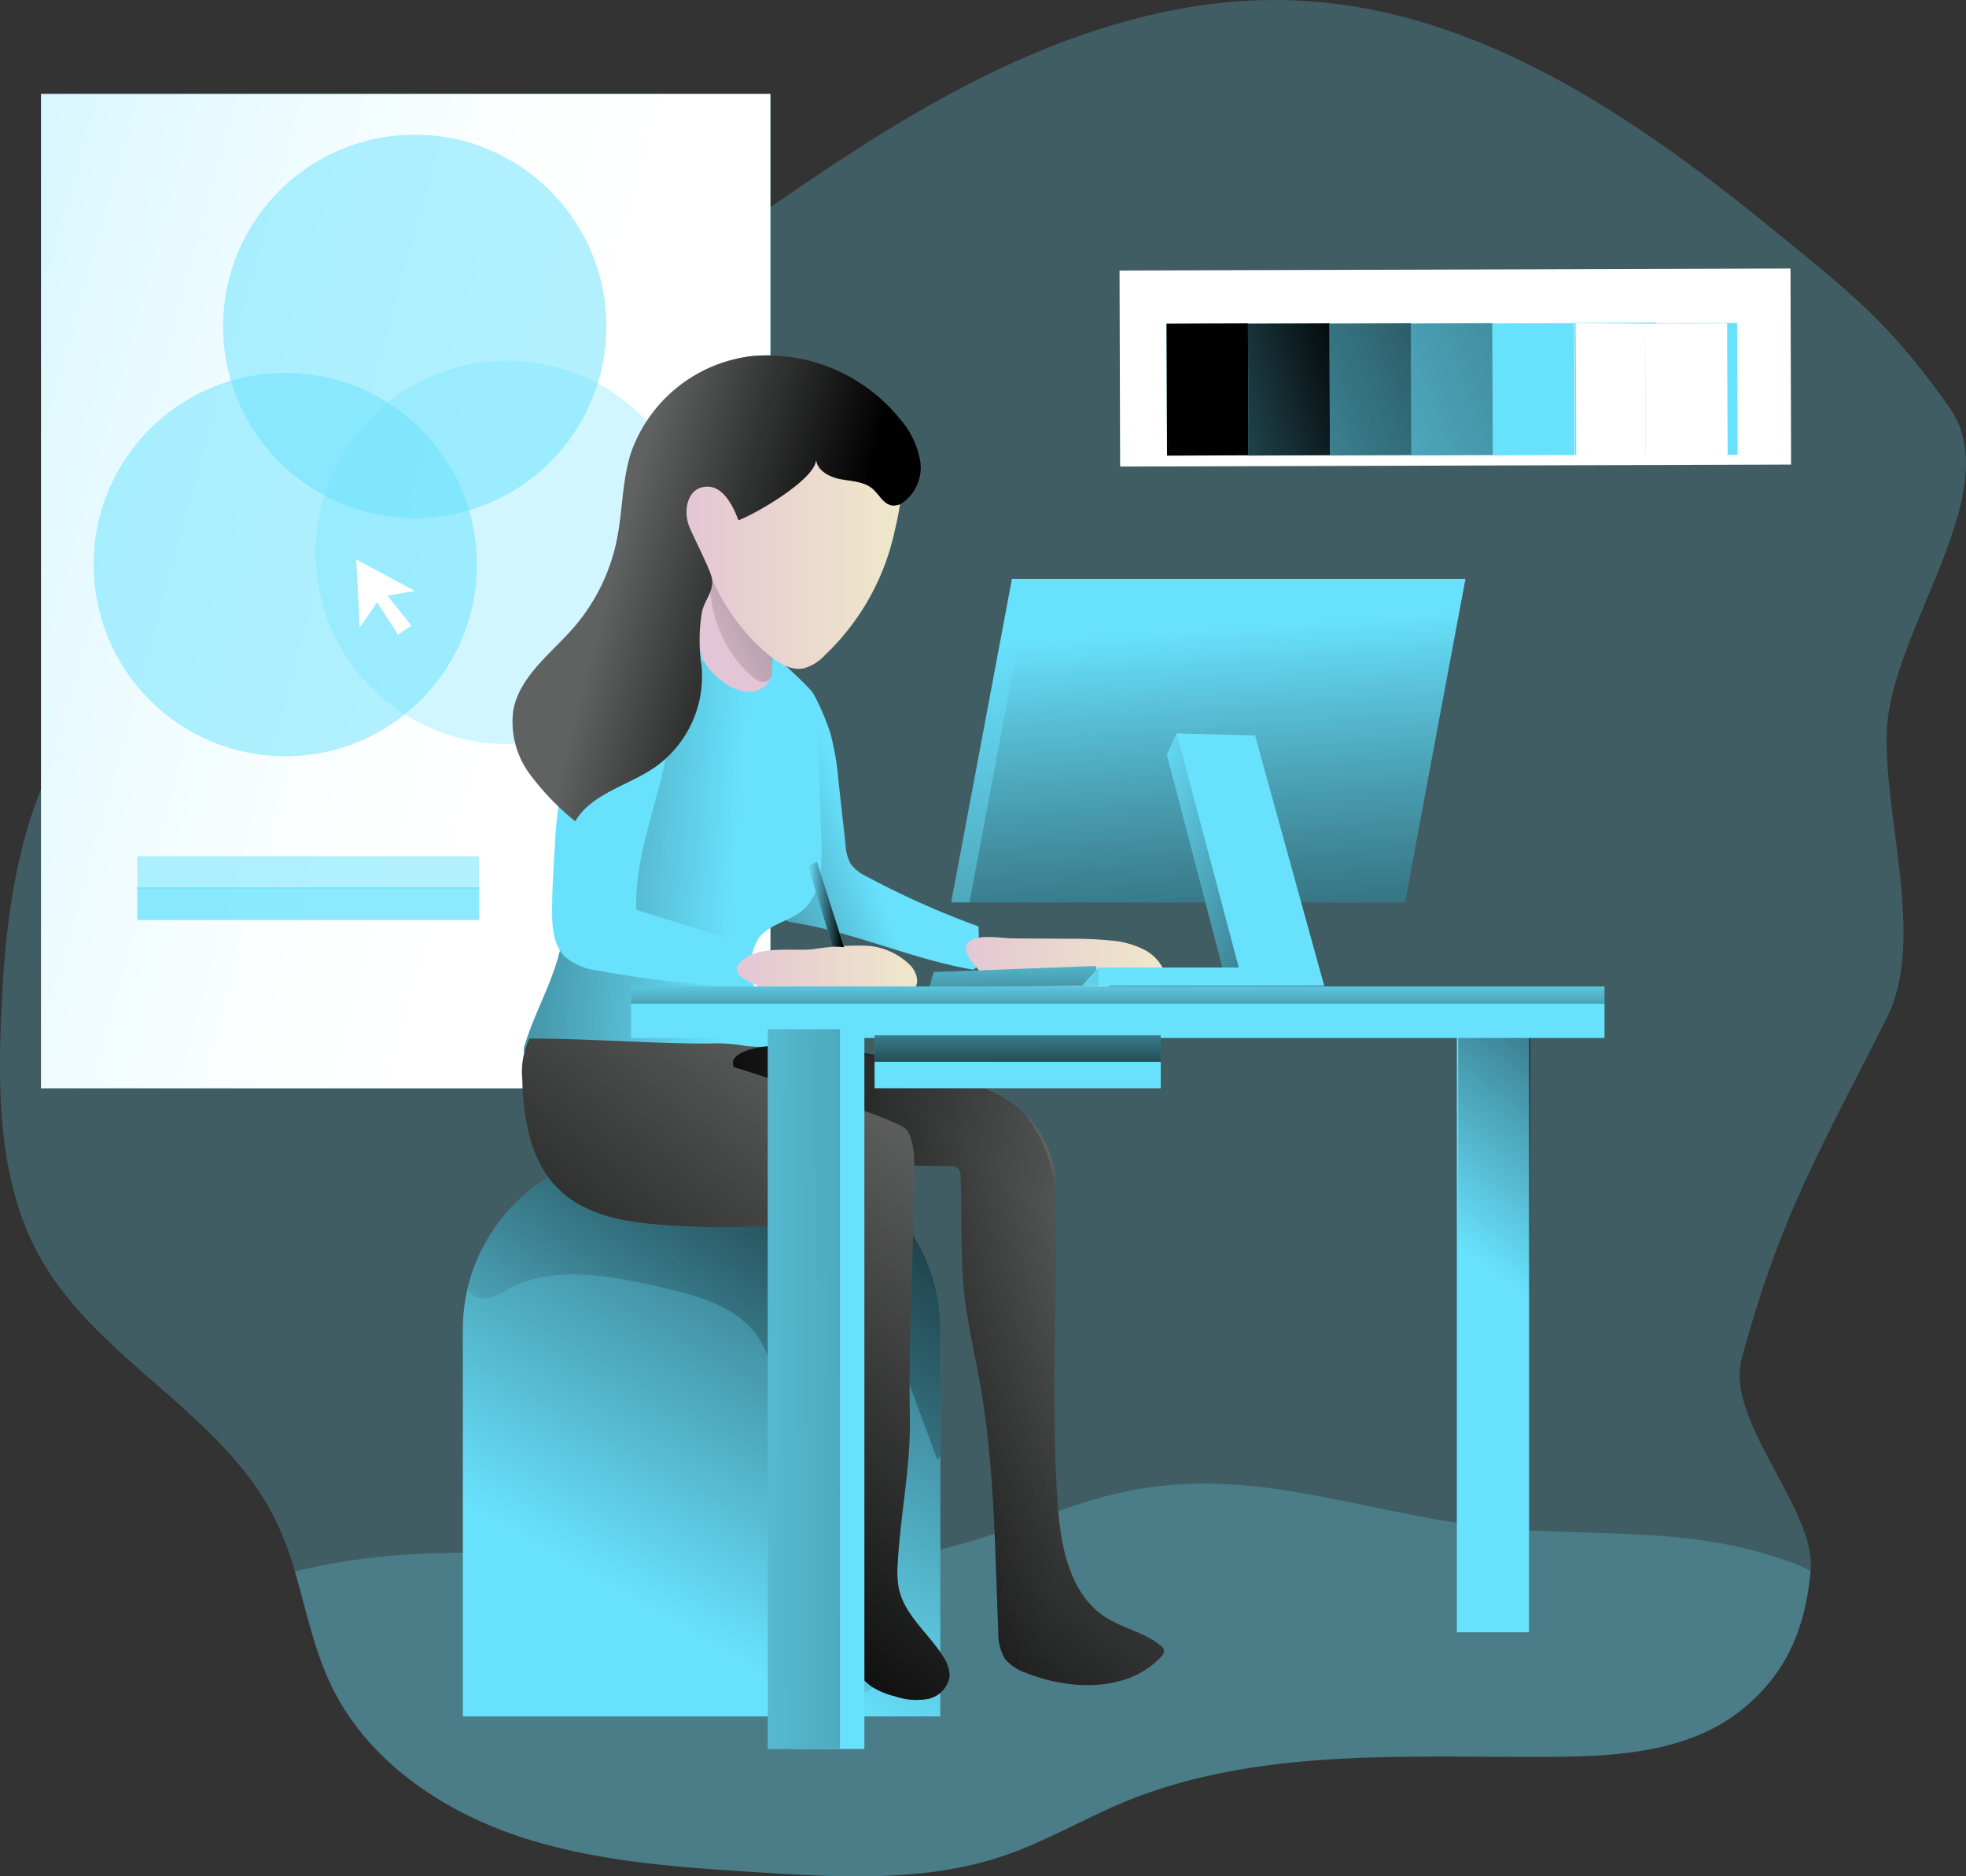
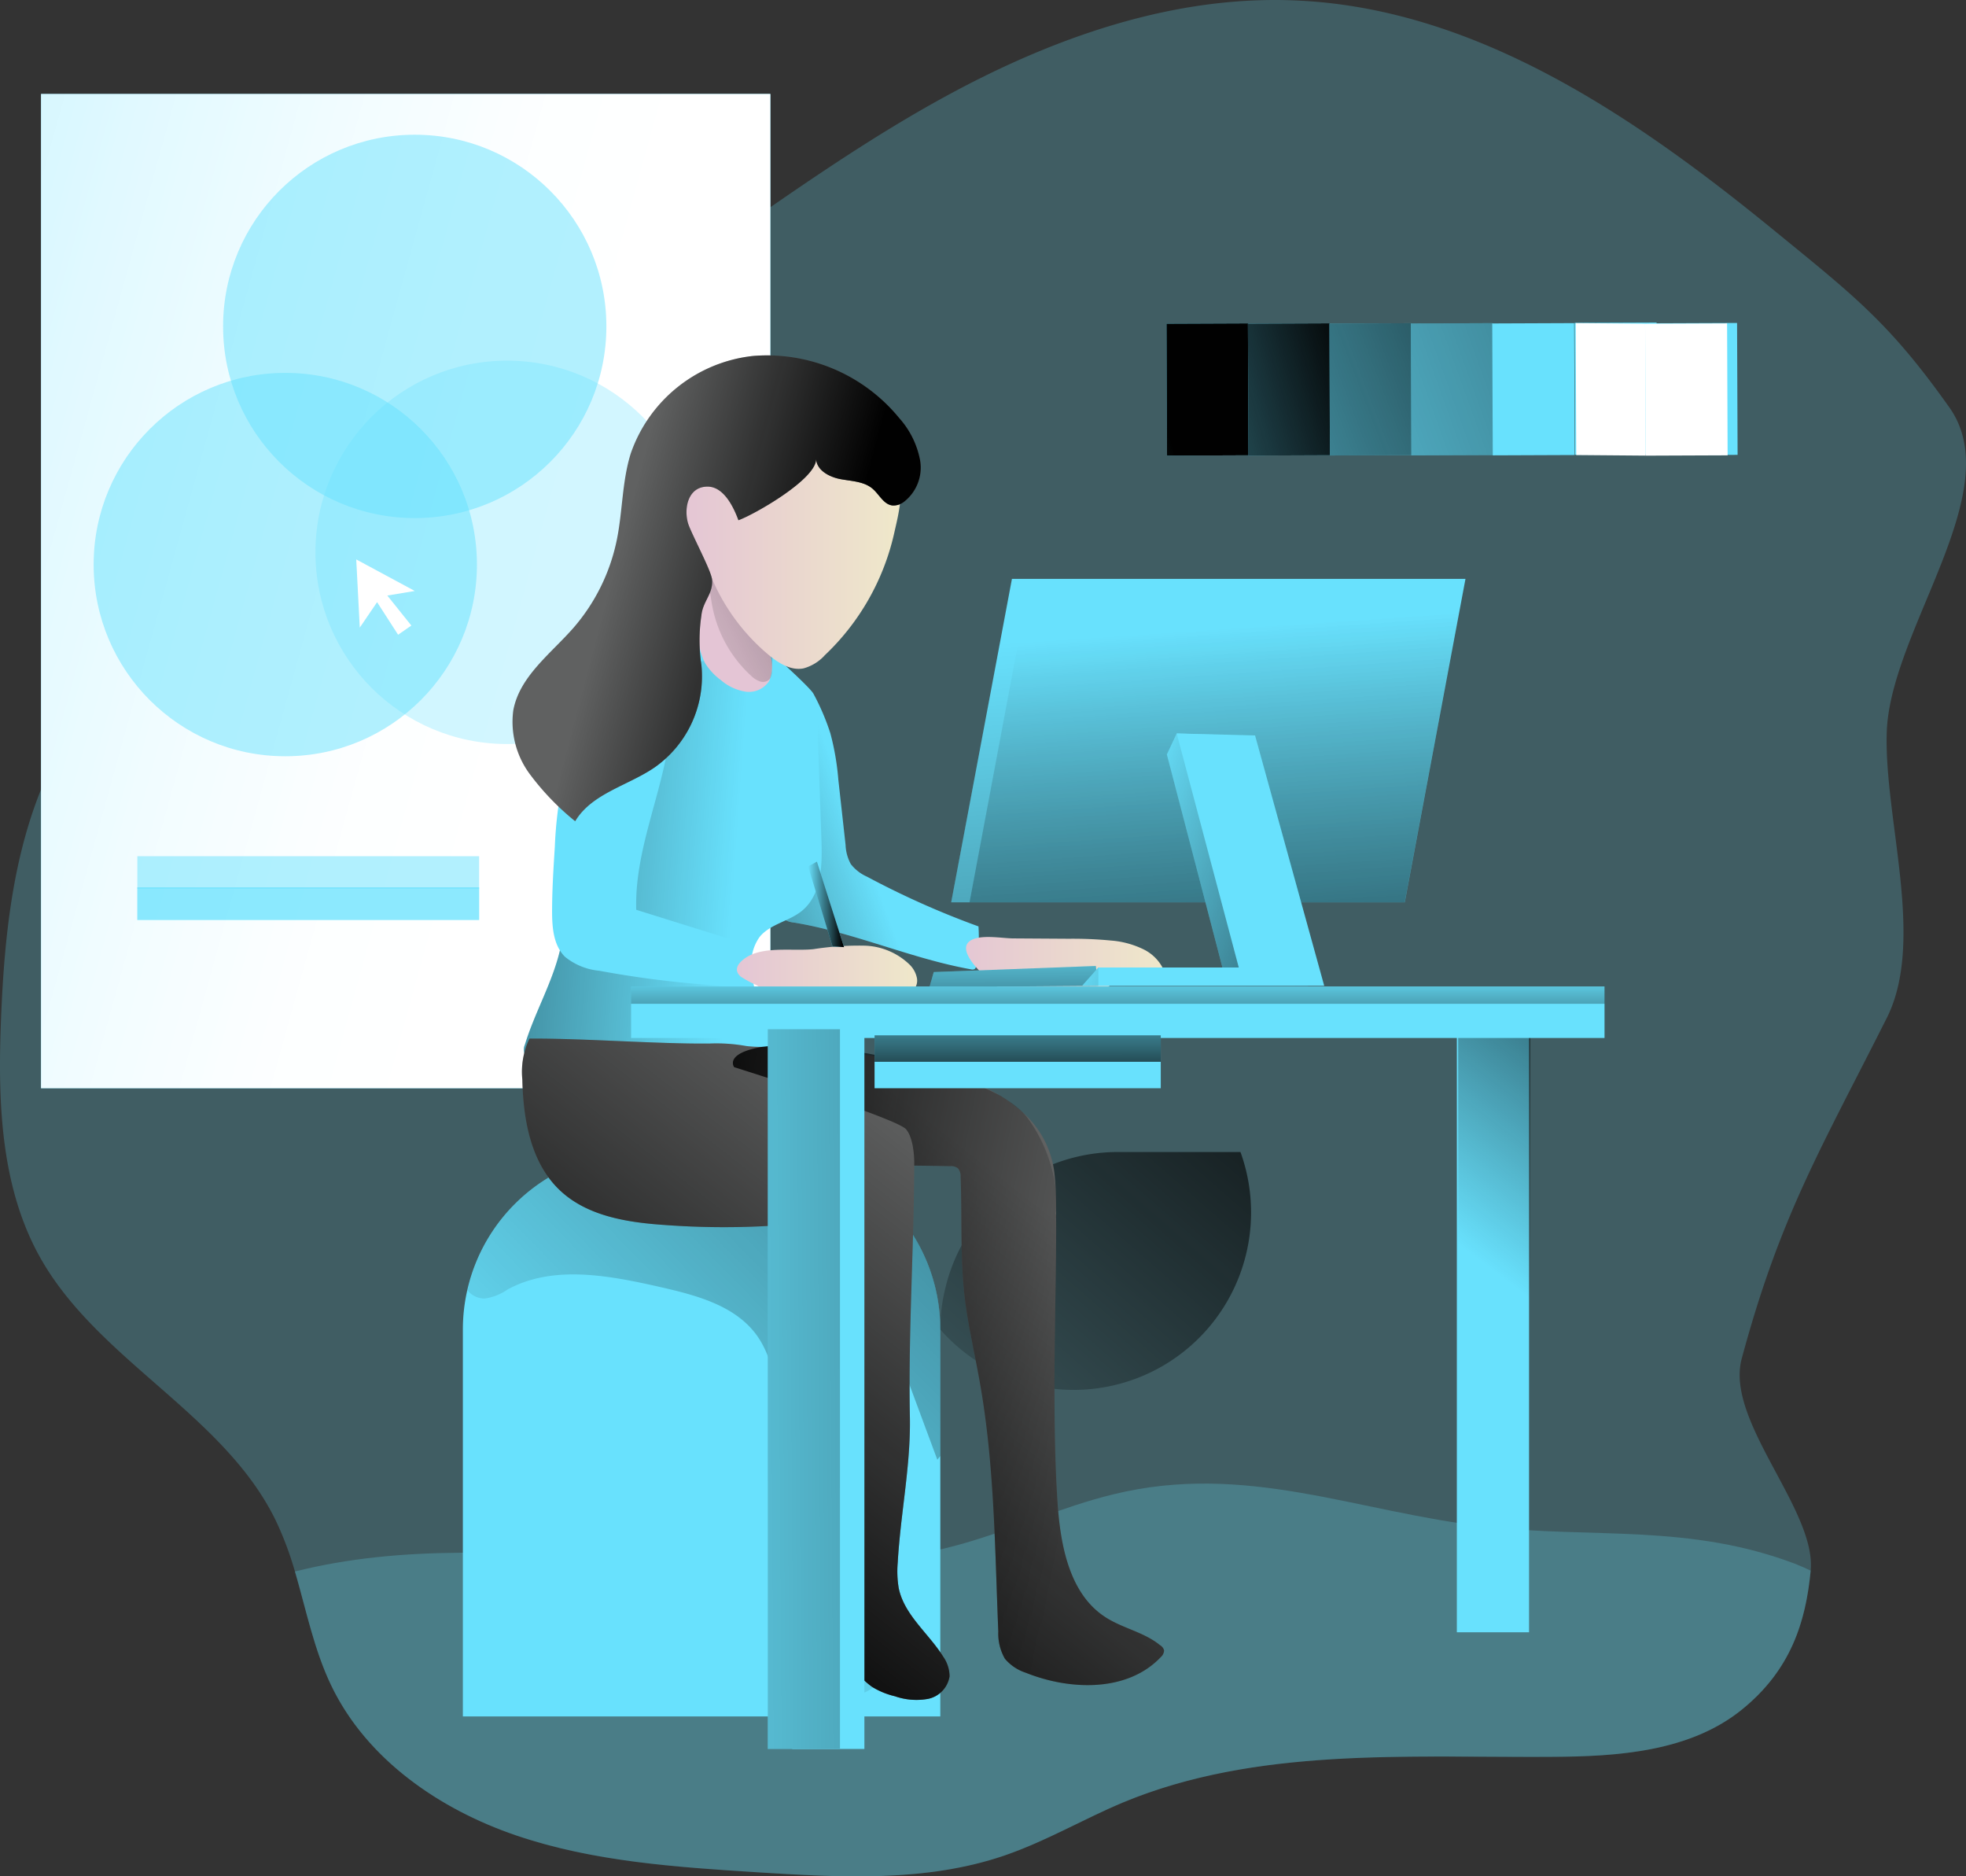
<svg xmlns="http://www.w3.org/2000/svg" xmlns:xlink="http://www.w3.org/1999/xlink" width="218.903" height="208.874" viewBox="0 0 218.903 208.874">
  <rect x="0" y="0" width="218.903" height="208.874" fill="#333333" stroke="none" />
  <defs>
    <linearGradient id="linear-gradient" x1="0.509" y1="0.404" x2="0.603" y2="-0.637" gradientUnits="objectBoundingBox">
      <stop offset="0" stop-color="#010101" stop-opacity="0" />
      <stop offset="0.95" stop-color="#010101" />
    </linearGradient>
    <linearGradient id="linear-gradient-2" x1="-1.161" y1="-0.128" x2="2.41" y2="1.223" gradientUnits="objectBoundingBox">
      <stop offset="0" stop-color="#fff" stop-opacity="0" />
      <stop offset="0.07" stop-color="#fff" stop-opacity="0.22" />
      <stop offset="0.16" stop-color="#fff" stop-opacity="0.451" />
      <stop offset="0.25" stop-color="#fff" stop-opacity="0.651" />
      <stop offset="0.33" stop-color="#fff" stop-opacity="0.8" />
      <stop offset="0.4" stop-color="#fff" stop-opacity="0.91" />
      <stop offset="0.46" stop-color="#fff" stop-opacity="0.98" />
      <stop offset="0.51" stop-color="#fff" />
    </linearGradient>
    <linearGradient id="linear-gradient-3" x1="0.41" y1="0.815" x2="1.097" y2="-0.618" xlink:href="#linear-gradient" />
    <linearGradient id="linear-gradient-4" x1="0.27" y1="0.776" x2="2.129" y2="-1.338" xlink:href="#linear-gradient" />
    <linearGradient id="linear-gradient-5" x1="0.491" y1="0.523" x2="-0.929" y2="1.155" xlink:href="#linear-gradient" />
    <linearGradient id="linear-gradient-6" x1="0.706" y1="0.518" x2="-1.33" y2="0.31" xlink:href="#linear-gradient" />
    <linearGradient id="linear-gradient-7" x1="2.779" y1="-0.706" x2="3.789" y2="-0.706" gradientUnits="objectBoundingBox">
      <stop offset="0" stop-color="#e4c5d5" />
      <stop offset="0.42" stop-color="#e9d3cf" />
      <stop offset="1" stop-color="#efe8ca" />
    </linearGradient>
    <linearGradient id="linear-gradient-8" x1="-0.329" y1="1.17" x2="5.331" y2="-3.41" xlink:href="#linear-gradient" />
    <linearGradient id="linear-gradient-9" x1="0" y1="0.499" x2="1" y2="0.499" xlink:href="#linear-gradient-7" />
    <linearGradient id="linear-gradient-10" x1="0" y1="0.499" x2="1" y2="0.499" xlink:href="#linear-gradient-7" />
    <linearGradient id="linear-gradient-11" x1="0.428" y1="-1.57" x2="0.685" y2="6.692" xlink:href="#linear-gradient" />
    <linearGradient id="linear-gradient-12" x1="0.463" y1="0.158" x2="0.817" y2="3.455" xlink:href="#linear-gradient" />
    <linearGradient id="linear-gradient-13" x1="0.462" y1="0.161" x2="0.826" y2="3.431" xlink:href="#linear-gradient" />
    <linearGradient id="linear-gradient-14" x1="0.148" y1="0.421" x2="1.789" y2="1.107" xlink:href="#linear-gradient" />
    <linearGradient id="linear-gradient-15" x1="0.719" y1="0.185" x2="0.155" y2="0.924" xlink:href="#linear-gradient" />
    <linearGradient id="linear-gradient-16" x1="0.824" y1="0.579" x2="-0.285" y2="0.258" xlink:href="#linear-gradient" />
    <linearGradient id="linear-gradient-17" x1="0.499" y1="-0.787" x2="0.504" y2="5.956" xlink:href="#linear-gradient" />
    <linearGradient id="linear-gradient-18" x1="0.489" y1="-2.091" x2="0.51" y2="2.829" xlink:href="#linear-gradient" />
    <linearGradient id="linear-gradient-19" x1="0" y1="0.5" x2="1" y2="0.5" xlink:href="#linear-gradient-7" />
    <linearGradient id="linear-gradient-20" x1="0.251" y1="0.448" x2="0.796" y2="0.611" xlink:href="#linear-gradient" />
    <linearGradient id="linear-gradient-21" x1="-3.618" y1="1.908" x2="-0.043" y2="0.229" xlink:href="#linear-gradient" />
    <linearGradient id="linear-gradient-22" x1="-3.91" y1="1.548" x2="1.217" y2="-0.781" xlink:href="#linear-gradient" />
    <linearGradient id="linear-gradient-23" x1="-4.069" y1="1.217" x2="3.483" y2="-3.383" xlink:href="#linear-gradient" />
    <linearGradient id="linear-gradient-24" x1="-4.077" y1="0.692" x2="7.211" y2="-5.751" gradientUnits="objectBoundingBox">
      <stop offset="0" stop-color="#010101" stop-opacity="0" />
      <stop offset="0.36" stop-color="#010101" stop-opacity="0.361" />
      <stop offset="0.95" stop-color="#010101" />
    </linearGradient>
    <linearGradient id="linear-gradient-25" x1="-5.461" y1="0.189" x2="0.972" y2="-2.592" xlink:href="#linear-gradient-2" />
    <linearGradient id="linear-gradient-26" x1="-5.674" y1="0.095" x2="-2.133" y2="-1.805" xlink:href="#linear-gradient-2" />
    <linearGradient id="linear-gradient-27" x1="-2.443" y1="0.695" x2="12.266" y2="-0.278" xlink:href="#linear-gradient" />
    <linearGradient id="linear-gradient-28" x1="0" y1="0.5" x2="1" y2="0.5" xlink:href="#linear-gradient" />
  </defs>
  <g id="designer_3" transform="translate(-0.002 -0.043)">
    <path id="Path_121" data-name="Path 121" d="M216.922,83.527c-.318,9.668,4.346,23.226,0,31.851-7.336,14.579-11.864,22.008-16.147,37.91-1.883,6.933,8.32,16.835,7.675,23.607-.547,5.729-2.218,11.072-7.675,15.482-5.775,4.665-13.773,5.216-21.2,5.245-16.114.1-32.843-1.094-47.714,5.089-4.406,1.853-8.557,4.3-13.082,5.86-8.786,3.04-18.378,2.476-27.661,1.9-9.045-.577-18.234-1.187-26.8-4.1s-16.64-8.481-20.579-16.657c-1.934-4.007-2.8-8.43-4.058-12.721a37.007,37.007,0,0,0-2.12-5.648c-5.759-11.873-19.79-17.81-26.244-29.3C6.85,134.092,6.591,124.5,6.96,115.378c.386-9.609,1.433-19.426,5.619-28.085,4.33-8.96,11.746-16.059,19.6-22.19C46.486,53.921,62.608,45.36,77.734,35.352c11.475-7.6,22.4-16.046,34.488-22.627s25.587-11.314,39.314-10.6c19.985,1,37.592,13.1,53.07,25.765,8.837,7.209,12.7,10.223,19.294,19.527S217.325,72.133,216.922,83.527Z" transform="translate(-6.84 -2.01)" fill="#68e1fd" opacity="0.24" />
    <path id="Path_122" data-name="Path 122" d="M253.057,401.2c-.547,5.729-2.218,11.072-7.675,15.482-5.776,4.665-13.773,5.216-21.2,5.246-16.114.1-32.843-1.094-47.714,5.089-4.406,1.853-8.557,4.3-13.082,5.86-8.786,3.04-18.378,2.476-27.661,1.9-9.045-.577-18.234-1.187-26.8-4.1s-16.64-8.481-20.579-16.657c-1.934-4.007-2.8-8.43-4.058-12.721,24.061-6.068,50.432,3.685,74.429-3.121,5.631-1.611,10.991-4.088,16.686-5.47,14.8-3.621,27.1,1.976,41.485,3.6,11.988,1.336,22.627-.356,34.488,4.151C251.933,400.689,252.514,400.931,253.057,401.2Z" transform="translate(-51.446 -226.317)" fill="#68e1fd" opacity="0.24" />
    <rect id="Rectangle_47" data-name="Rectangle 47" width="8.04" height="67.131" transform="translate(162.213 114.615)" fill="#68e1fd" />
    <rect id="Rectangle_48" data-name="Rectangle 48" width="8.04" height="67.131" transform="translate(162.361 114.615)" fill="url(#linear-gradient)" />
    <rect id="Rectangle_49" data-name="Rectangle 49" width="81.201" height="110.677" transform="translate(4.573 10.503)" fill="#68e1fd" />
    <rect id="Rectangle_50" data-name="Rectangle 50" width="81.201" height="110.677" transform="translate(4.573 10.503)" fill="url(#linear-gradient-2)" />
    <circle id="Ellipse_6" data-name="Ellipse 6" cx="21.338" cy="21.338" r="21.338" transform="translate(35.125 40.19)" fill="#68e1fd" opacity="0.3" />
    <path id="Path_123" data-name="Path 123" d="M141.3,302.46h13.65A19.756,19.756,0,0,1,174.7,322.2v43.092H121.54V322.2A19.756,19.756,0,0,1,141.3,302.46Z" transform="translate(-70 -174.178)" fill="#68e1fd" />
-     <path id="Path_124" data-name="Path 124" d="M181.537,324.235V367.3H128.37V324.235a18.535,18.535,0,0,1,.5-4.363,19.731,19.731,0,0,1,19.273-15.4h13.646A19.756,19.756,0,0,1,181.537,324.235Z" transform="translate(-76.834 -176.188)" fill="url(#linear-gradient-3)" />
+     <path id="Path_124" data-name="Path 124" d="M181.537,324.235V367.3V324.235a18.535,18.535,0,0,1,.5-4.363,19.731,19.731,0,0,1,19.273-15.4h13.646A19.756,19.756,0,0,1,181.537,324.235Z" transform="translate(-76.834 -176.188)" fill="url(#linear-gradient-3)" />
    <path id="Path_125" data-name="Path 125" d="M182.228,324.235V338.3c-.11.144-.225.293-.335.424q-2.8-7.531-5.6-15.1c-2.8,5.25-3.426,11.411-3.023,17.335s1.751,11.746,2.718,17.6a7.345,7.345,0,0,1-.11,4.054c-1.1,2.608-4.894,3.125-7.26,1.577s-3.507-4.393-4.1-7.158c-1.7-7.934.081-16.173-.424-24.268-.2-2.833-.708-5.776-2.43-8.057-2.464-3.231-6.759-4.325-10.733-5.229-5.636-1.272-11.844-2.464-16.9.305a5.939,5.939,0,0,1-2.544,1,2.46,2.46,0,0,1-1.912-.916,19.731,19.731,0,0,1,19.265-15.4H162.48A19.756,19.756,0,0,1,182.228,324.235Z" transform="translate(-77.525 -176.188)" fill="url(#linear-gradient-4)" />
    <path id="Path_126" data-name="Path 126" d="M177.139,166.591c-.751,2.252-.5,4.7-.246,7.06.047.424.212,1,.653,1.022a.912.912,0,0,0,.488-.165,6.785,6.785,0,0,0,1.675-1.429,2.833,2.833,0,0,1,.912-.848c.878-.394,1.8.373,2.667.793a3.9,3.9,0,0,0,2.349.322c.208-.038.454-.127.5-.335a.526.526,0,0,0-.047-.31c-.449-1.179-1.594-1.934-2.337-2.968a6.942,6.942,0,0,1-1.149-3.439c-.1-.95.322-2.646-.5-3.333C180.184,161.349,177.614,165.166,177.139,166.591Z" transform="translate(-104.634 -94.461)" fill="none" stroke="#68e1fd" stroke-miterlimit="10" stroke-width="0.95" />
    <path id="Path_127" data-name="Path 127" d="M203.26,169.843c.636.619,5.593,5,6,5.788A26.071,26.071,0,0,1,211.13,180a28.623,28.623,0,0,1,.891,5.161l.81,7.3a4.788,4.788,0,0,0,.581,2.12,4.665,4.665,0,0,0,1.8,1.4,94.766,94.766,0,0,0,12.416,5.538,17.739,17.739,0,0,1-.25,4.368.543.543,0,0,1-.187.382.555.555,0,0,1-.39.03c-6.7-1.2-13.01-4.1-19.722-5.212a2.315,2.315,0,0,1-1.09-.365,2.26,2.26,0,0,1-.611-.967c-.539-1.3-1.081-2.608-1.51-3.952-.619-1.938-1-3.944-1.59-5.89-.348-1.166-.772-2.32-1-3.515a22.915,22.915,0,0,1-.165-5.576,15.786,15.786,0,0,1,.454-3.52C202.25,174.911,200.622,167.278,203.26,169.843Z" transform="translate(-118.678 -98.35)" fill="#68e1fd" />
    <path id="Path_128" data-name="Path 128" d="M207.335,183.6c.636.619,1.518-1.348,1.921-.556a26.071,26.071,0,0,1,1.874,4.363,28.622,28.622,0,0,1,.891,5.161l.81,7.3a4.788,4.788,0,0,0,.581,2.12,4.665,4.665,0,0,0,1.8,1.4,94.766,94.766,0,0,0,12.416,5.538,17.739,17.739,0,0,1-.25,4.368.543.543,0,0,1-.187.382.555.555,0,0,1-.39.03c-6.7-1.2-13.01-4.1-19.722-5.212a2.315,2.315,0,0,1-1.09-.365,2.26,2.26,0,0,1-.611-.967c-.539-1.3-1.081-2.608-1.51-3.952-.619-1.938-1-3.944-1.59-5.89-.348-1.166-.772-2.32-1-3.515a22.915,22.915,0,0,1-.165-5.576,15.786,15.786,0,0,1,.454-3.52C202.25,182.323,204.7,181.034,207.335,183.6Z" transform="translate(-118.678 -105.762)" fill="url(#linear-gradient-5)" />
    <path id="Path_129" data-name="Path 129" d="M177.167,184.747l.365,10.563c.093,2.8,0,6.026-2.2,7.811-1.442,1.162-3.549,1.459-4.7,2.9a5.108,5.108,0,0,0-.9,3.371,20.33,20.33,0,0,0,1.823,6.891,3.719,3.719,0,0,1,.4,1.815c-.136,1.179-1.31,1.938-2.4,2.451a26.745,26.745,0,0,1-16.508,1.921,27.529,27.529,0,0,1-7.921-2.9,1.425,1.425,0,0,1-.662-.577,1.4,1.4,0,0,1,.042-.988c1.128-3.693,3.176-7.094,3.986-10.868.784-3.664.356-7.459.522-11.195a35.272,35.272,0,0,1,2.277-10.991,15.493,15.493,0,0,1,3.469-5.767c2.782-2.71,6.878-3.617,10.779-4.007a9.814,9.814,0,0,1,3.091.051,15.969,15.969,0,0,1,3.651,1.7c.971.492,2.341.623,3.223,1.158C177.439,179.256,177.1,182.746,177.167,184.747Z" transform="translate(-86.063 -101.664)" fill="#68e1fd" />
    <path id="Path_130" data-name="Path 130" d="M177.167,184.747l.365,10.563c.093,2.8,0,6.026-2.2,7.811-1.442,1.162-3.549,1.459-4.7,2.9a5.108,5.108,0,0,0-.9,3.371,20.33,20.33,0,0,0,1.823,6.891,3.719,3.719,0,0,1,.4,1.815c-.136,1.179-1.31,1.938-2.4,2.451a26.745,26.745,0,0,1-16.508,1.921,27.529,27.529,0,0,1-7.921-2.9,1.425,1.425,0,0,1-.662-.577,1.4,1.4,0,0,1,.042-.988c1.128-3.693,3.176-7.094,3.986-10.868.784-3.664.356-7.459.522-11.195a35.272,35.272,0,0,1,2.277-10.991,15.493,15.493,0,0,1,3.469-5.767c2.782-2.71,6.878-3.617,10.779-4.007a9.814,9.814,0,0,1,3.091.051,15.969,15.969,0,0,1,3.651,1.7c.971.492,2.341.623,3.223,1.158C177.439,179.256,177.1,182.746,177.167,184.747Z" transform="translate(-86.063 -101.664)" fill="url(#linear-gradient-6)" />
    <path id="Path_131" data-name="Path 131" d="M190.916,152.87a33.1,33.1,0,0,0-.751,5.118,8.267,8.267,0,0,0,.712,4.694,6.785,6.785,0,0,0,1.777,1.934,5.551,5.551,0,0,0,2.752,1.293,2.689,2.689,0,0,0,2.646-1.2A4.174,4.174,0,0,0,198.21,162l-.449-2.752a8.413,8.413,0,0,0-.907-3.019c-1-1.671-3-2.43-4.86-3" transform="translate(-112.398 -88.873)" fill="url(#linear-gradient-7)" />
    <path id="Path_132" data-name="Path 132" d="M197.8,163.721a2.659,2.659,0,0,0,1.009.64,1.022,1.022,0,0,0,1.094-.3,1.556,1.556,0,0,0,.216-.848c.047-.98.085-1.959.106-2.943a8.324,8.324,0,0,0-.178-2.341,8.017,8.017,0,0,0-1.959-3.155c-.831-.933-2.349-2.684-3.778-2.629-1.569.059-1.064,2.353-.907,3.358A14.049,14.049,0,0,0,197.8,163.721Z" transform="translate(-114.174 -88.457)" fill="url(#linear-gradient-8)" />
    <path id="Path_133" data-name="Path 133" d="M156.106,174.561a31.683,31.683,0,0,0-1.628,4.957c-.526,1.811-1.158,3.587-1.565,5.428a45.407,45.407,0,0,0-.8,6.908c-.153,2.4-.305,4.792-.305,7.209,0,1.794.161,3.77,1.438,5.033a7.082,7.082,0,0,0,3.816,1.552,112.647,112.647,0,0,0,14.931,1.743,1.391,1.391,0,0,0,1.03-.225,1.323,1.323,0,0,0,.335-.776,15.092,15.092,0,0,0,.221-3.655l-12.4-3.872c-.2-6.526,2.811-12.721,3.693-19.167a36.161,36.161,0,0,1,.6-4c.335-1.319.907-2.57,1.23-3.889.254-1.064.572-3.3-.776-3.787-1.035-.373-2.794.424-3.732.8A12.009,12.009,0,0,0,156.106,174.561Z" transform="translate(-90.334 -97.542)" fill="#68e1fd" />
    <path id="Path_134" data-name="Path 134" d="M208.858,250.652a32.936,32.936,0,0,1,5.623-.39,7.518,7.518,0,0,1,5.089,2.12,2.888,2.888,0,0,1,.81,1.51,1.531,1.531,0,0,1-.632,1.518,3.8,3.8,0,0,1-2.01.144c-1.6,0-3.159,1.128-4.7.7-.958-.271-1.734-1.115-2.727-1.149-1.183-.042-2.082,1.077-3.231,1.365a3.743,3.743,0,0,1-2.756-.6c-.623-.369-1.187-.827-1.8-1.209a13.043,13.043,0,0,1-1.768-.95c-.742-.661-.424-1.332.293-1.908C203.01,250.22,206.508,250.907,208.858,250.652Z" transform="translate(-118.28 -144.951)" fill="url(#linear-gradient-9)" />
    <path id="Path_135" data-name="Path 135" d="M271.965,248.22a44.414,44.414,0,0,1,4.694.2,9.974,9.974,0,0,1,3.634.992,4.8,4.8,0,0,1,2.421,2.782c-1.828,1-4.359-.076-6.064,1.124a13.362,13.362,0,0,0-1.005.9,7.783,7.783,0,0,1-5.2,1.429,11.2,11.2,0,0,1-4.419-.712c-1.3-.56-7.145-5.033-5.089-6.471,1.111-.776,3.537-.293,4.788-.284Z" transform="translate(-152.938 -143.676)" fill="url(#linear-gradient-10)" />
    <path id="Path_136" data-name="Path 136" d="M244.06,255.978l.475-1.679,18.047-.678.28,2.209Z" transform="translate(-140.565 -146.048)" fill="#68e1fd" />
    <path id="Path_137" data-name="Path 137" d="M244.06,255.978l.475-1.679,18.047-.678.28,2.209Z" transform="translate(-140.565 -146.048)" fill="url(#linear-gradient-11)" />
    <path id="Path_138" data-name="Path 138" d="M300.26,188.01h-50.5L256.524,152h50.5Z" transform="translate(-143.848 -87.52)" fill="#68e1fd" />
    <path id="Path_139" data-name="Path 139" d="M307.015,151.99,300.256,188h-50.5l6.755-36.014Z" transform="translate(-143.848 -87.514)" fill="url(#linear-gradient-12)" />
    <path id="Path_140" data-name="Path 140" d="M309.791,151.99,303.032,188H254.58l6.755-36.014Z" transform="translate(-146.624 -87.514)" fill="url(#linear-gradient-13)" />
    <path id="Path_141" data-name="Path 141" d="M293.569,194.921l6.191,23.713h-13.82l-1.811,2.04h25.146l-7.7-27.868-6.912-.225Z" transform="translate(-163.644 -110.892)" fill="#68e1fd" />
    <path id="Path_142" data-name="Path 142" d="M293.569,194.921l6.191,23.713h-13.82l-1.811,2.04h25.146l-7.7-27.868-6.912-.225Z" transform="translate(-163.644 -110.892)" fill="url(#linear-gradient-14)" />
    <path id="Path_143" data-name="Path 143" d="M297.123,192.58l6.912,26.054H288.4v2.04h25.15l-7.7-27.868Z" transform="translate(-166.103 -110.892)" fill="#68e1fd" />
    <path id="Path_144" data-name="Path 144" d="M215.441,342.813a1.064,1.064,0,0,1-.369.742c-3.685,3.893-10.058,3.732-15.033,1.739a5.126,5.126,0,0,1-2.315-1.548,5.6,5.6,0,0,1-.742-3.04c-.386-9.3-.424-18.658-2.074-27.839-.547-3.091-1.272-6.149-1.658-9.27-.53-4.474-.288-9.011-.466-13.519a1.332,1.332,0,0,0-.293-.933,1.217,1.217,0,0,0-.882-.242c-1.336-.03-2.655-.047-3.99-.064-.034,9.465-.662,18.476-.483,27.936.11,5.441-1.047,10.83-1.353,16.271a11.208,11.208,0,0,0,.114,2.845c.628,2.994,3.329,5.021,4.953,7.612a3.876,3.876,0,0,1,.708,2.192,3.046,3.046,0,0,1-2.413,2.51,7.269,7.269,0,0,1-3.668-.293,8.611,8.611,0,0,1-2.544-1.043,8.95,8.95,0,0,1-1.671-1.565c-.967-1.094-1.9-2.235-2.786-3.392a4.9,4.9,0,0,1-.848-1.463c-.449-1.45.424-2.93,1.043-4.313a14.841,14.841,0,0,0,.848-9.656,28.413,28.413,0,0,1-1.094-7.209q-.076-12.166-.373-24.332a89.9,89.9,0,0,1-18.374.5c-4.122-.288-8.532-1.013-11.526-3.863-3.231-3.057-4.071-7.866-4.164-12.3a8.607,8.607,0,0,1,.789-4.571c5.966-.047,14.061.6,20.032.547a18.7,18.7,0,0,1,4.1.276,14.9,14.9,0,0,0,1.8.1,98.194,98.194,0,0,1,15.431,1.51.144.144,0,0,0,.081,0,33.423,33.423,0,0,1,10.991,3.927c.288.178.581.356.848.547a19.5,19.5,0,0,1,1.548,1.209l.047.047a10.729,10.729,0,0,1,3.587,6.9c.051.483.1,1.047.131,1.675s.047,1.353.047,2.12v.869c.081,8.057-.564,21.626.178,32.185.335,4.665,1.365,9.961,5.326,12.5,1.912,1.238,4.3,1.658,6.064,3.108A.937.937,0,0,1,215.441,342.813Z" transform="translate(-85.825 -159.044)" fill="#606161" />
    <path id="Path_145" data-name="Path 145" d="M215.441,342.813a1.064,1.064,0,0,1-.369.742c-3.685,3.893-10.058,3.732-15.033,1.739a5.126,5.126,0,0,1-2.315-1.548,5.6,5.6,0,0,1-.742-3.04c-.386-9.3-.424-18.658-2.074-27.839-.547-3.091-1.272-6.149-1.658-9.27-.53-4.474-.288-9.011-.466-13.519a1.332,1.332,0,0,0-.293-.933,1.217,1.217,0,0,0-.882-.242c-1.336-.03-2.655-.047-3.99-.064-.034,9.465-.662,18.476-.483,27.936.11,5.441-1.047,10.83-1.353,16.271a11.208,11.208,0,0,0,.114,2.845c.628,2.994,3.329,5.021,4.953,7.612a3.876,3.876,0,0,1,.708,2.192,3.046,3.046,0,0,1-2.413,2.51,7.269,7.269,0,0,1-3.668-.293,8.611,8.611,0,0,1-2.544-1.043,8.95,8.95,0,0,1-1.671-1.565c-.967-1.094-1.9-2.235-2.786-3.392a4.9,4.9,0,0,1-.848-1.463c-.449-1.45.424-2.93,1.043-4.313a14.841,14.841,0,0,0,.848-9.656,28.413,28.413,0,0,1-1.094-7.209q-.076-12.166-.373-24.332a89.9,89.9,0,0,1-18.374.5c-4.122-.288-8.532-1.013-11.526-3.863-3.231-3.057-4.071-7.866-4.164-12.3a8.607,8.607,0,0,1,.789-4.571c5.966-.047,14.061.6,20.032.547a18.7,18.7,0,0,1,4.1.276,14.9,14.9,0,0,0,1.8.1,98.194,98.194,0,0,1,15.431,1.51.144.144,0,0,0,.081,0,33.423,33.423,0,0,1,10.991,3.927c.288.178.581.356.848.547a19.5,19.5,0,0,1,1.548,1.209l.047.047a10.729,10.729,0,0,1,3.587,6.9c.051.483.1,1.047.131,1.675s.047,1.353.047,2.12v.869c.081,8.057-.564,21.626.178,32.185.335,4.665,1.365,9.961,5.326,12.5,1.912,1.238,4.3,1.658,6.064,3.108A.937.937,0,0,1,215.441,342.813Z" transform="translate(-85.825 -159.044)" fill="url(#linear-gradient-15)" />
    <path id="Path_146" data-name="Path 146" d="M247.283,343.758a1.064,1.064,0,0,1-.369.742c-3.685,3.893-10.058,3.732-15.032,1.739a5.126,5.126,0,0,1-2.315-1.548,5.6,5.6,0,0,1-.742-3.04c-.386-9.3-.424-18.658-2.074-27.839-.547-3.091-1.272-6.149-1.658-9.27-.53-4.474-.288-9.011-.466-13.519a1.332,1.332,0,0,0-.293-.933,1.217,1.217,0,0,0-.882-.242c-1.336-.03-2.655-.047-3.99-.064,0,0,.11-2.8-.9-4.037s-19.15-6.92-19.15-6.92-1.158-1.531,3.155-2.269c.305-.034.645-.081,1-.131,2.671-.318,8.6.293,14.418,1.641a.144.144,0,0,0,.081,0A43.641,43.641,0,0,1,229.049,282c.288.178.581.356.848.547a10.215,10.215,0,0,1,1.548,1.209l.047.047a6.609,6.609,0,0,1,.755.9,17,17,0,0,1,2.968,7.675,12.542,12.542,0,0,1,.047,2.12,4.316,4.316,0,0,1-.064.628l.081.242c.081,8.057-.564,21.626.178,32.185.335,4.665,1.365,9.961,5.326,12.5,1.912,1.238,4.3,1.658,6.064,3.108A.937.937,0,0,1,247.283,343.758Z" transform="translate(-117.667 -159.989)" fill="url(#linear-gradient-16)" />
    <rect id="Rectangle_51" data-name="Rectangle 51" width="108.387" height="5.737" transform="translate(70.27 109.853)" fill="#68e1fd" />
    <rect id="Rectangle_52" data-name="Rectangle 52" width="8.04" height="80.12" transform="translate(88.208 114.615)" fill="#68e1fd" />
    <rect id="Rectangle_53" data-name="Rectangle 53" width="108.412" height="1.929" transform="translate(70.27 109.853)" fill="url(#linear-gradient-17)" />
    <rect id="Rectangle_54" data-name="Rectangle 54" width="31.867" height="5.89" transform="translate(97.38 115.294)" fill="#68e1fd" />
    <rect id="Rectangle_55" data-name="Rectangle 55" width="31.867" height="2.947" transform="translate(97.38 115.294)" fill="url(#linear-gradient-18)" />
    <path id="Path_147" data-name="Path 147" d="M201.818,138.939a4.979,4.979,0,0,1-2.328,1.416c-1.416.276-2.79-.585-3.9-1.514a22.614,22.614,0,0,1-6.272-8.426,27.146,27.146,0,0,0-1.3-2.888,18.756,18.756,0,0,1-1.849-3.134c-.394-1.149-.2-3.9.89-4.436a7.632,7.632,0,0,1,1.06-.322c1.315-.424,2.286-.314,3.159-1.387,1.946-2.392,4.287-4.855,7.353-5.207a11.388,11.388,0,0,1,5.907,1.378c1.862.852,4.448,2.222,5.347,4.168s.144,4.732-.288,6.662a26.812,26.812,0,0,1-7.786,13.688Z" transform="translate(-110.019 -65.91)" fill="url(#linear-gradient-19)" />
    <path id="Path_148" data-name="Path 148" d="M175.173,106.82c.047,1.272,1.446,2.027,2.693,2.264s2.638.25,3.6,1.077c.746.64,1.226,1.743,2.2,1.857a1.9,1.9,0,0,0,1.272-.386,4.82,4.82,0,0,0,1.811-4.665,9.74,9.74,0,0,0-2.311-4.665,19.029,19.029,0,0,0-16.275-6.925,16.263,16.263,0,0,0-13.629,10.856c-.975,3.117-.9,6.458-1.56,9.66a21.5,21.5,0,0,1-4.821,9.753c-2.544,2.9-6.009,5.411-6.7,9.2a9.769,9.769,0,0,0,1.781,7,28.813,28.813,0,0,0,5.114,5.326c1.849-3.1,5.882-3.956,8.858-6a12.387,12.387,0,0,0,5.195-11.394,18.477,18.477,0,0,1,0-5.513c.157-1.611,1.361-2.438,1.179-4.045-.119-1.03-2.4-5.254-2.676-6.255-.466-1.662.021-4.05,2.188-4.041,1.815,0,2.917,2.324,3.431,3.74C168.282,113.036,175.258,109.063,175.173,106.82Z" transform="translate(-84.302 -55.71)" fill="#606161" />
    <path id="Path_149" data-name="Path 149" d="M175.173,106.82c.047,1.272,1.446,2.027,2.693,2.264s2.638.25,3.6,1.077c.746.64,1.226,1.743,2.2,1.857a1.9,1.9,0,0,0,1.272-.386,4.82,4.82,0,0,0,1.811-4.665,9.74,9.74,0,0,0-2.311-4.665,19.029,19.029,0,0,0-16.275-6.925,16.263,16.263,0,0,0-13.629,10.856c-.975,3.117-.9,6.458-1.56,9.66a21.5,21.5,0,0,1-4.821,9.753c-2.544,2.9-6.009,5.411-6.7,9.2a9.769,9.769,0,0,0,1.781,7,28.813,28.813,0,0,0,5.114,5.326c1.849-3.1,5.882-3.956,8.858-6a12.387,12.387,0,0,0,5.195-11.394,18.477,18.477,0,0,1,0-5.513c.157-1.611,1.361-2.438,1.179-4.045-.119-1.03-2.4-5.254-2.676-6.255-.466-1.662.021-4.05,2.188-4.041,1.815,0,2.917,2.324,3.431,3.74C168.282,113.036,175.258,109.063,175.173,106.82Z" transform="translate(-84.302 -55.71)" fill="url(#linear-gradient-20)" />
-     <rect id="Rectangle_56" data-name="Rectangle 56" width="74.709" height="21.822" transform="matrix(1, -0.003, 0.003, 1, 124.656, 30.158)" fill="#fff" />
    <rect id="Rectangle_57" data-name="Rectangle 57" width="9.125" height="14.685" transform="translate(129.886 36.078) rotate(-0.23)" fill="#68e1fd" />
    <rect id="Rectangle_58" data-name="Rectangle 58" width="9.125" height="14.685" transform="translate(129.886 36.078) rotate(-0.23)" fill="url(#linear-gradient-21)" />
    <rect id="Rectangle_59" data-name="Rectangle 59" width="9.125" height="14.685" transform="translate(138.952 36.072) rotate(-0.23)" fill="#68e1fd" />
    <rect id="Rectangle_60" data-name="Rectangle 60" width="9.125" height="14.685" transform="translate(138.952 36.072) rotate(-0.23)" fill="url(#linear-gradient-22)" />
    <rect id="Rectangle_61" data-name="Rectangle 61" width="9.125" height="14.685" transform="translate(148.022 36.061) rotate(-0.23)" fill="#68e1fd" />
    <rect id="Rectangle_62" data-name="Rectangle 62" width="9.125" height="14.685" transform="translate(148.022 36.061) rotate(-0.23)" fill="url(#linear-gradient-23)" />
    <rect id="Rectangle_63" data-name="Rectangle 63" width="9.125" height="14.685" transform="translate(157.088 36.054) rotate(-0.23)" fill="#68e1fd" />
    <rect id="Rectangle_64" data-name="Rectangle 64" width="9.125" height="14.685" transform="translate(157.088 36.054) rotate(-0.23)" fill="url(#linear-gradient-24)" />
    <rect id="Rectangle_65" data-name="Rectangle 65" width="9.125" height="14.685" transform="translate(166.154 36.048) rotate(-0.23)" fill="#68e1fd" />
    <rect id="Rectangle_66" data-name="Rectangle 66" width="9.125" height="14.685" transform="translate(175.33 35.985) rotate(-0.23)" fill="#68e1fd" />
    <rect id="Rectangle_67" data-name="Rectangle 67" width="9.125" height="14.685" transform="translate(184.29 36.03) rotate(-0.23)" fill="#68e1fd" />
    <path id="Path_150" data-name="Path 150" d="M421.53,99.613l-7.73-.064L413.74,84.86l7.73.068Z" transform="translate(-238.293 -48.851)" fill="url(#linear-gradient-25)" />
    <rect id="Rectangle_68" data-name="Rectangle 68" width="9.125" height="14.685" transform="translate(183.179 36.081) rotate(-0.23)" fill="url(#linear-gradient-26)" />
    <rect id="Rectangle_69" data-name="Rectangle 69" width="8.04" height="80.12" transform="translate(85.489 114.615)" fill="#68e1fd" />
    <rect id="Rectangle_70" data-name="Rectangle 70" width="8.04" height="80.12" transform="translate(85.489 114.615)" fill="url(#linear-gradient-27)" />
    <path id="Path_151" data-name="Path 151" d="M214.908,235.679l-2.718-8.913.98-.526,3.019,9.516Z" transform="translate(-122.21 -130.279)" fill="#68e1fd" />
    <path id="Path_152" data-name="Path 152" d="M214.908,235.679l-2.718-8.913.98-.526,3.019,9.516Z" transform="translate(-122.21 -130.279)" fill="url(#linear-gradient-28)" />
    <circle id="Ellipse_7" data-name="Ellipse 7" cx="21.338" cy="21.338" r="21.338" transform="translate(24.842 15.04)" fill="#68e1fd" opacity="0.51" />
    <circle id="Ellipse_8" data-name="Ellipse 8" cx="21.338" cy="21.338" r="21.338" transform="translate(10.429 41.552)" fill="#68e1fd" opacity="0.51" />
    <path id="Path_153" data-name="Path 153" d="M93.54,146.9l.394,7.59,1.929-2.833,2.337,3.626,1.476-1.022L97,150.92l3.057-.509Z" transform="translate(-53.873 -84.583)" fill="#fff" />
    <rect id="Rectangle_71" data-name="Rectangle 71" width="38.058" height="3.626" transform="translate(15.293 95.355)" fill="#68e1fd" opacity="0.51" />
    <rect id="Rectangle_72" data-name="Rectangle 72" width="38.058" height="3.626" transform="translate(15.293 98.828)" fill="#68e1fd" opacity="0.51" />
    <rect id="Rectangle_73" data-name="Rectangle 73" width="38.058" height="3.626" transform="translate(15.293 98.828)" fill="#68e1fd" opacity="0.51" />
  </g>
</svg>